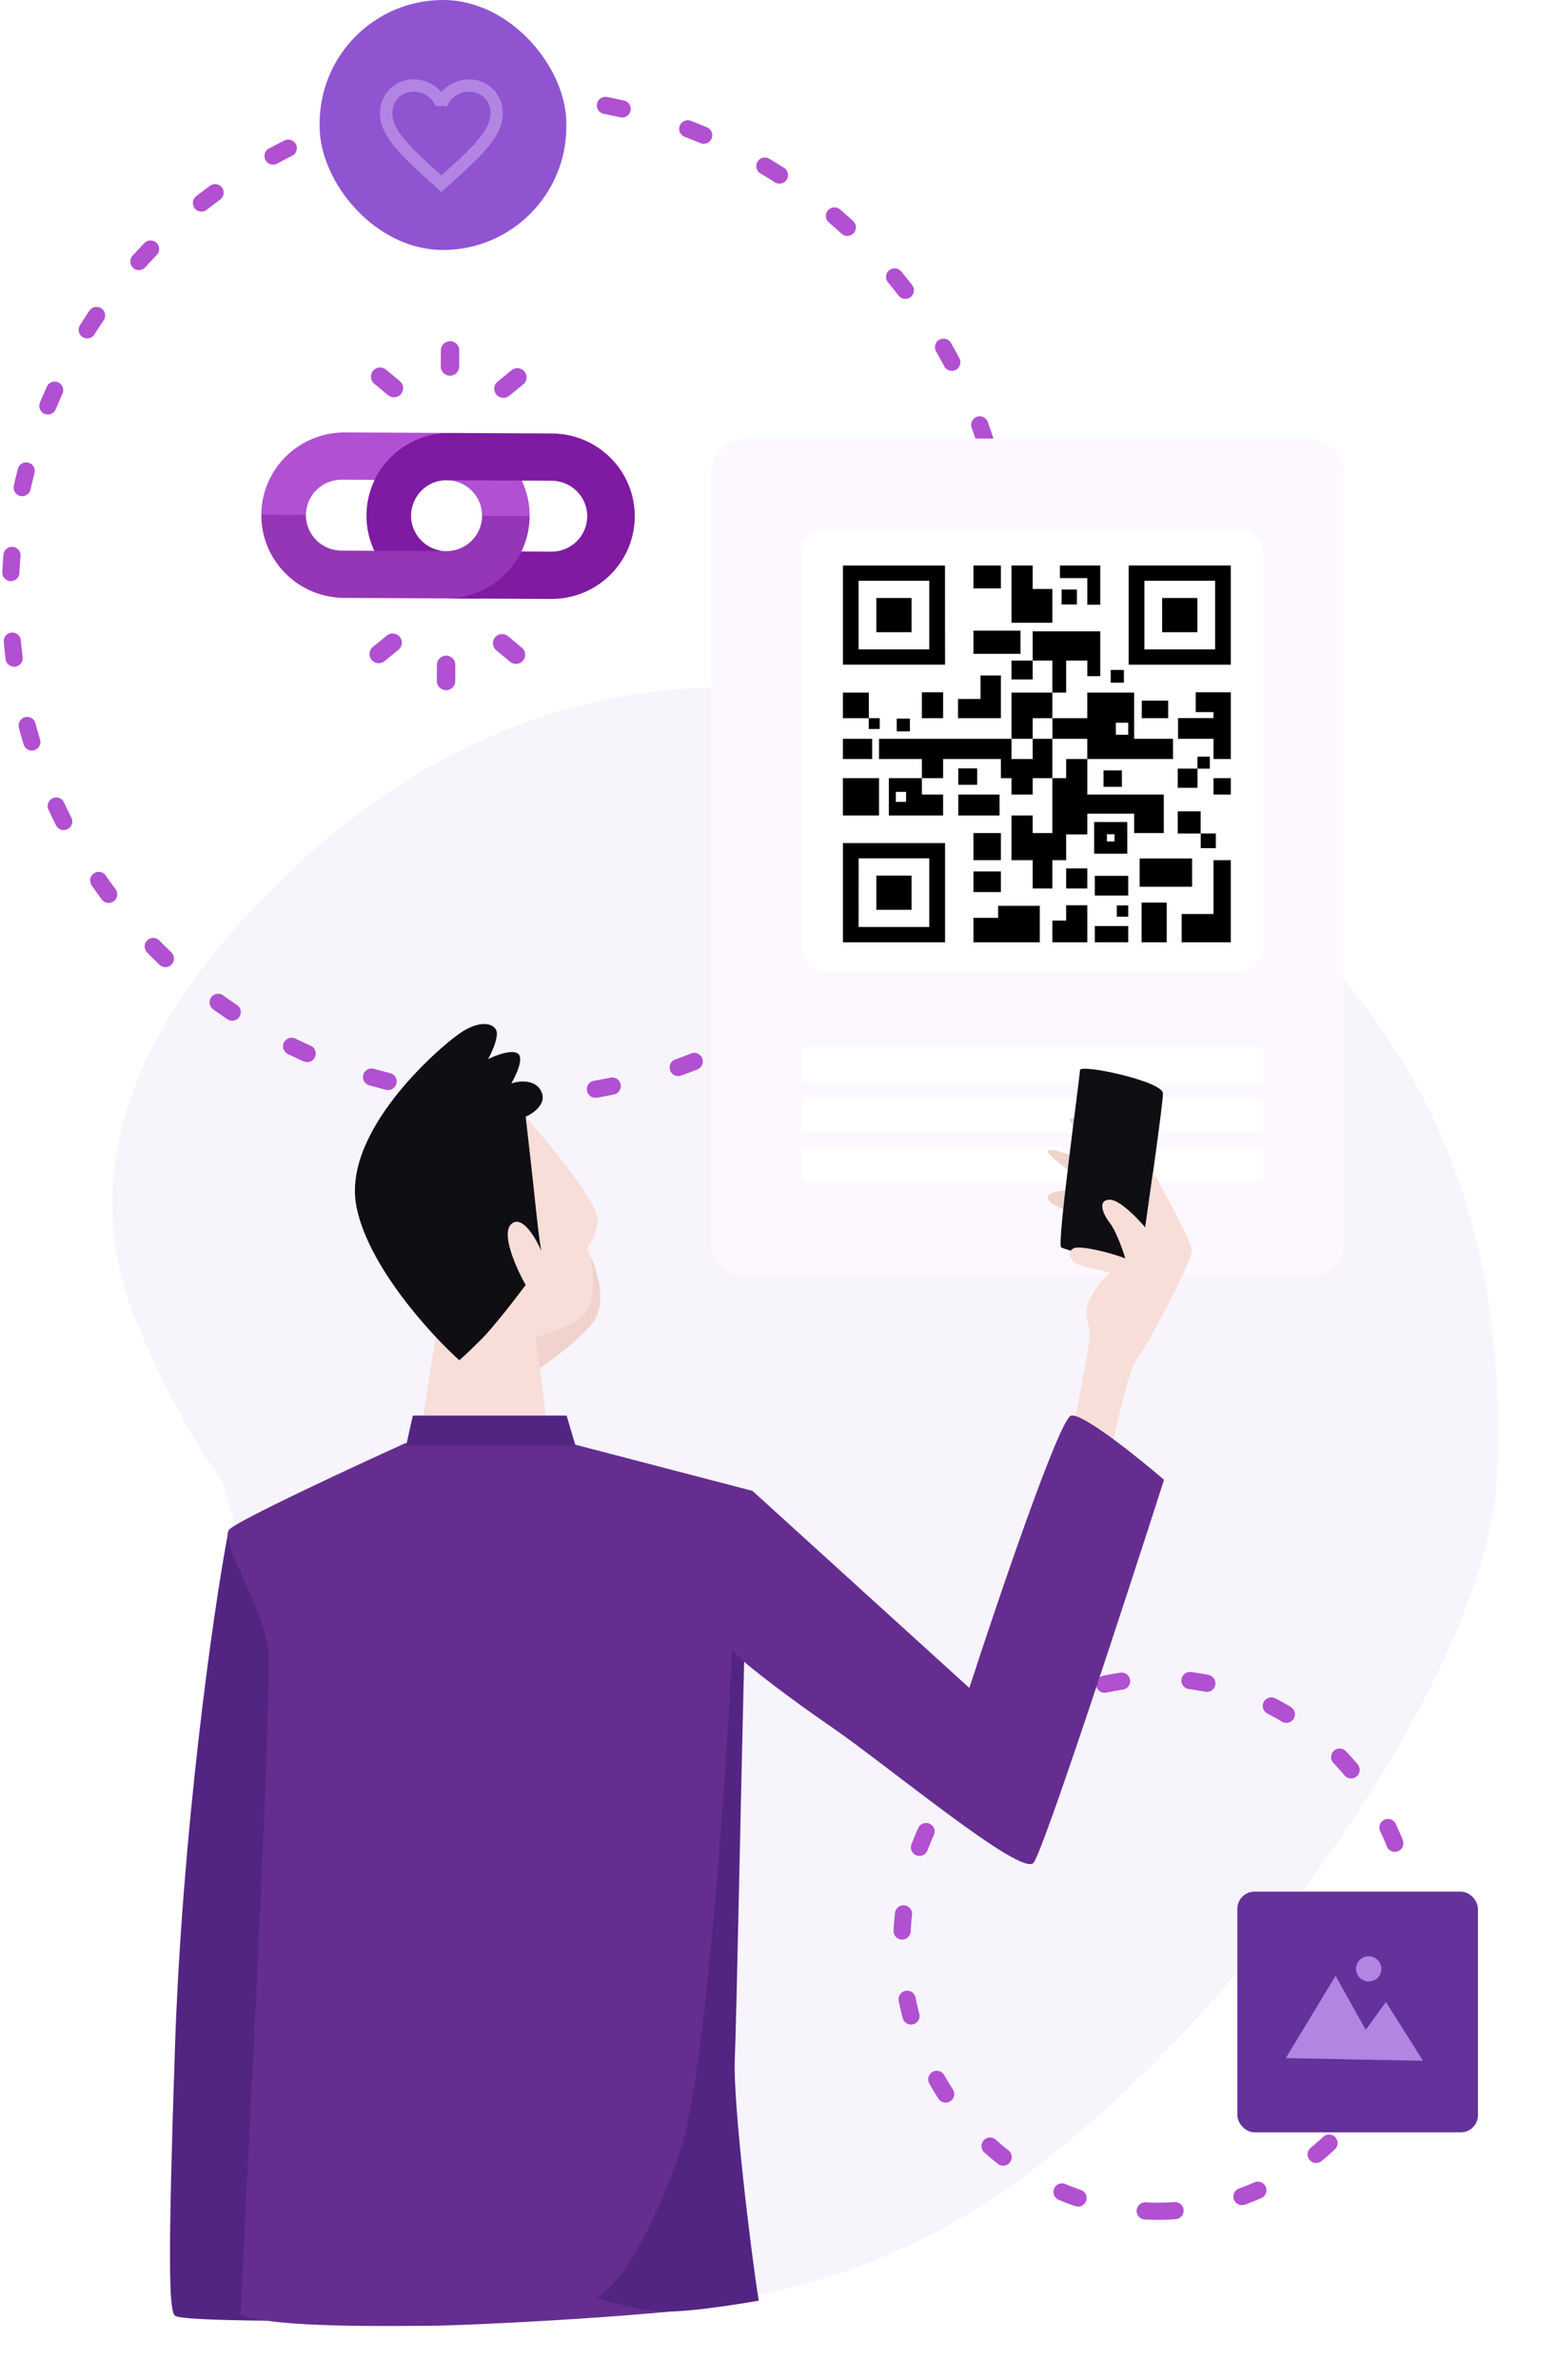
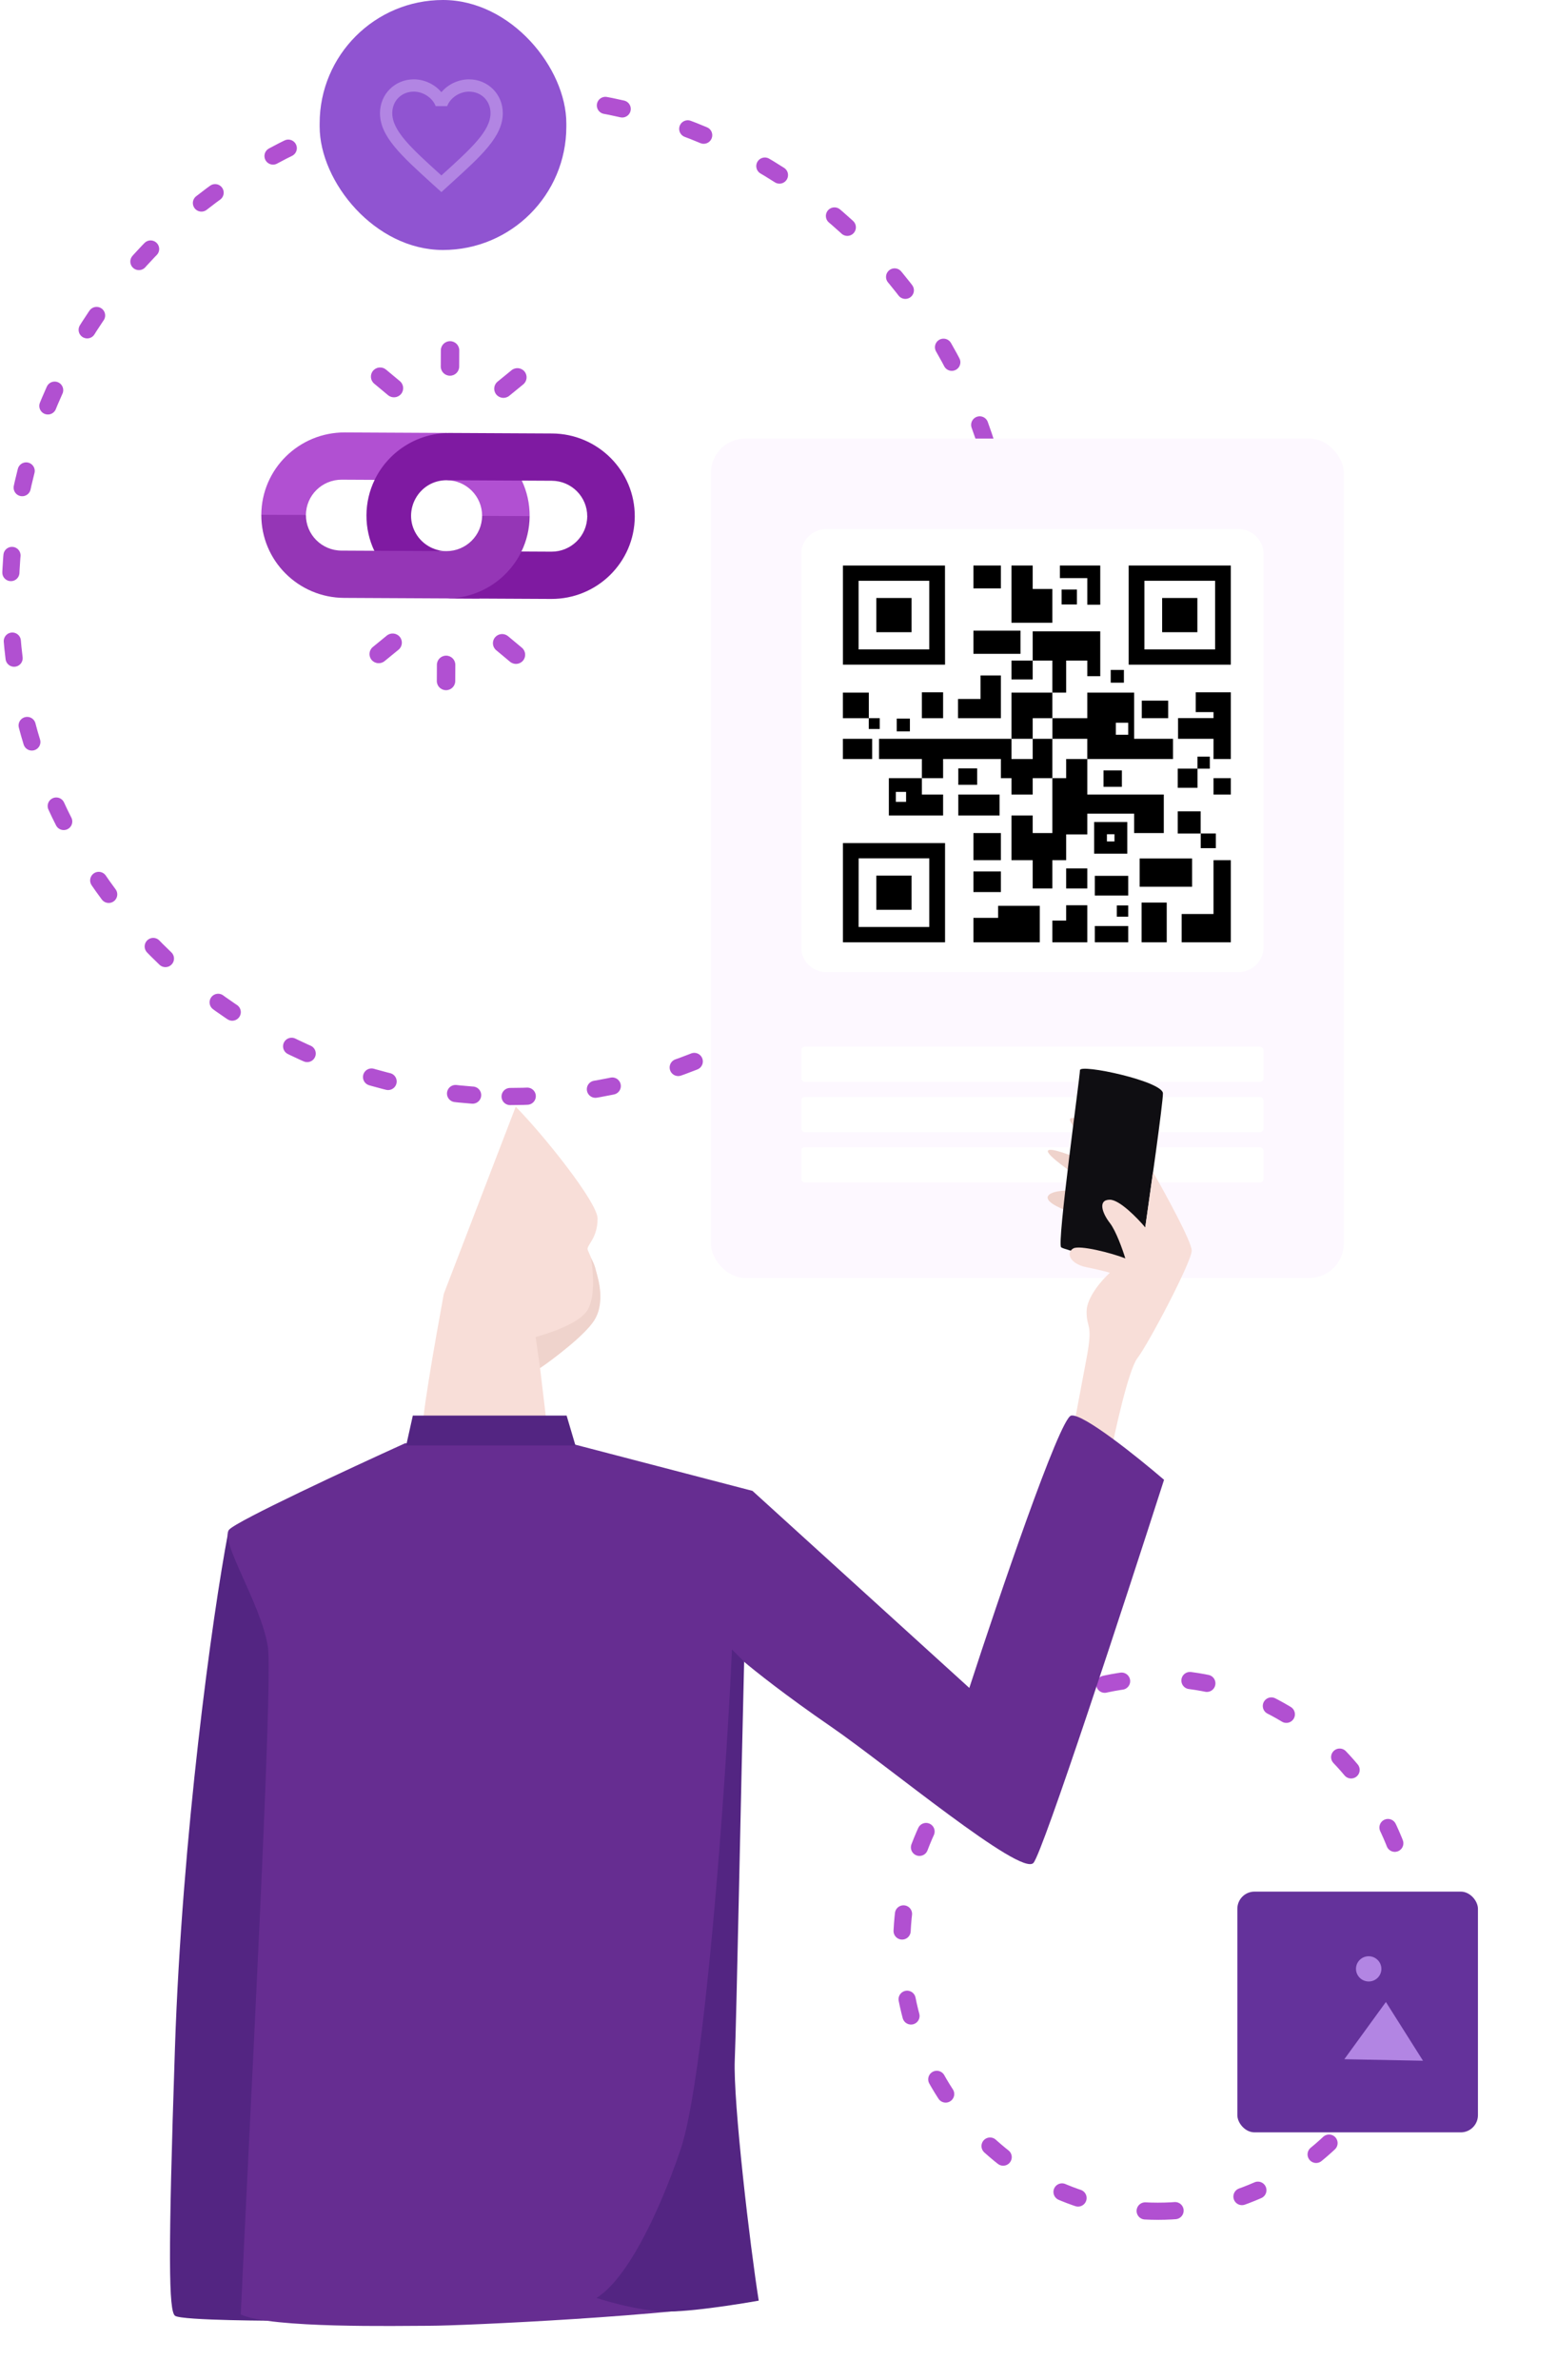
<svg xmlns="http://www.w3.org/2000/svg" width="453" height="692" viewBox="0 0 453 692" fill="none">
-   <path d="M64.517 430.293C64.517 430.293 51.676 413.773 39.548 383.909C27.419 354.046 26.312 312.301 77.786 259.886C129.26 207.471 208.42 172.321 317.499 228.493C426.578 284.665 437.876 370.935 435.544 428.971C433.212 487.007 357.655 592.646 290.071 638.351C222.486 684.055 137.222 676.558 96.69 650.118C56.158 623.677 41.839 593.034 60.46 537.33C79.081 481.627 74.91 463.075 64.517 430.293Z" fill="#F7F4FC" />
  <path d="M148.41 318.819C228.717 318.819 293.819 253.717 293.819 173.41C293.819 93.102 228.717 28 148.41 28C68.102 28 3 93.102 3 173.41C3 253.717 68.102 318.819 148.41 318.819Z" stroke="#B150D1" stroke-width="4.99" stroke-miterlimit="10" stroke-linecap="round" stroke-dasharray="4.99 19.95" />
  <path d="M336.895 642.937C378.058 642.937 411.427 608.26 411.427 565.483C411.427 522.706 378.058 488.029 336.895 488.029C295.733 488.029 262.364 522.706 262.364 565.483C262.364 608.26 295.733 642.937 336.895 642.937Z" stroke="#B150D1" stroke-width="4.99" stroke-miterlimit="10" stroke-linecap="round" stroke-dasharray="4.99 19.95" />
  <rect x="360" y="550" width="70" height="70" rx="5" fill="#64329B" />
-   <path d="M388.575 574.477L402.237 598.948L374.101 598.402L388.575 574.477Z" fill="#B285E3" />
  <path d="M403.22 582.096L414.012 599.176L391.122 598.732L403.22 582.096Z" fill="#B285E3" />
  <ellipse cx="3.693" cy="3.667" rx="3.693" ry="3.667" transform="matrix(1 0.019 -0.017 1 394.581 568.725)" fill="#B285E3" />
  <path d="M116.674 114.573C117.626 113.446 117.477 111.767 116.343 110.821L112.316 107.466C111.182 106.52 109.492 106.667 108.54 107.794C107.589 108.921 107.737 110.601 108.871 111.546L112.898 114.902C114.032 115.847 115.723 115.7 116.674 114.573Z" fill="#B150D2" />
  <path d="M152.232 111.764C153.375 110.831 153.541 109.152 152.601 108.016C151.661 106.88 149.971 106.715 148.828 107.649L144.767 110.964C143.623 111.898 143.459 113.577 144.398 114.712C145.338 115.849 147.027 116.013 148.171 115.079L152.232 111.764Z" fill="#B150D2" />
  <path d="M130.904 109.243C132.384 109.25 133.59 108.064 133.598 106.593L133.622 101.877C133.629 100.406 132.435 99.207 130.955 99.2C129.474 99.193 128.268 100.379 128.261 101.85L128.237 106.566C128.229 108.037 129.423 109.235 130.904 109.243Z" fill="#B150D2" />
  <path d="M144.037 185.306C143.086 186.433 143.234 188.113 144.368 189.058L148.395 192.414C149.529 193.359 151.22 193.212 152.171 192.085C153.122 190.958 152.974 189.278 151.84 188.333L147.813 184.977C146.679 184.032 144.988 184.18 144.037 185.306Z" fill="#B150D2" />
  <path d="M115.944 188.916C117.088 187.982 117.253 186.303 116.313 185.168C115.373 184.031 113.684 183.867 112.54 184.8L108.48 188.115C107.335 189.05 107.172 190.729 108.111 191.864C109.051 193 110.74 193.164 111.884 192.231L115.944 188.916Z" fill="#B150D2" />
  <path d="M132.451 198.03L132.474 193.313C132.482 191.843 131.288 190.644 129.807 190.637C128.327 190.629 127.121 191.816 127.114 193.286L127.09 198.003C127.082 199.474 128.276 200.673 129.757 200.68C131.237 200.687 132.443 199.501 132.451 198.03Z" fill="#B150D2" />
  <path d="M154.095 150.058L154.095 150.06L146.095 152.834L140.262 149.99L140.262 149.988C140.291 144.309 135.692 139.68 129.982 139.627L143.07 136.997L151.816 139.737C153.295 142.87 154.114 146.37 154.095 150.058Z" fill="#B150D2" />
  <path d="M130.008 125.884L100.363 125.734C86.99 125.667 76.095 136.382 76.028 149.665L76.028 149.667L82.004 152.511L89.01 149.732L89.01 149.73C89.039 144.038 93.707 139.445 99.438 139.474L108.836 139.521L109.759 139.526L122.835 134.519L130.008 125.884Z" fill="#B150D2" />
  <path d="M129.196 173.99L139.392 174.042L151.663 170.216L151.713 160.358C153.222 157.24 154.076 153.751 154.095 150.061L140.262 149.991C140.231 155.671 135.587 160.25 129.877 160.247L127.849 160.237L115.032 155.679L108.895 160.141L99.333 160.093C93.603 160.064 88.983 155.426 89.009 149.732L76.028 149.666C75.963 162.952 86.746 173.775 100.119 173.843C120.827 173.948 127.182 173.981 129.196 173.99Z" fill="#9536B6" />
  <path d="M121.067 155.226C117.02 148.51 121.778 139.621 129.982 139.627L160.526 139.782C166.257 139.81 170.878 144.451 170.85 150.143L170.85 150.145L177.485 152.993L184.683 150.215L184.683 150.213C184.75 136.93 173.966 126.105 160.595 126.038C128.867 125.877 130.829 125.884 130.478 125.891C121.021 126.022 112.864 131.547 109.003 139.521C107.457 142.708 106.636 146.205 106.618 149.82C106.599 153.51 107.418 157.008 108.896 160.141L118.408 160.189L129.878 160.247C126.132 160.212 122.864 158.206 121.067 155.226Z" fill="#7F1AA2" />
  <path d="M130.234 173.988C136.732 173.899 142.618 171.263 146.918 167.032C148.875 165.107 150.507 162.851 151.713 160.356L160.421 160.401C166.15 160.429 170.819 155.84 170.849 150.144L184.683 150.214C184.614 163.5 173.723 174.214 160.352 174.146C128.618 173.986 130.587 174 130.234 173.988Z" fill="#7F1AA1" />
  <g filter="url(#filter0_d_204_166)">
    <rect x="206.831" y="123.514" width="184.137" height="244.054" rx="10" fill="#FDF8FF" />
  </g>
  <g filter="url(#filter1_d_204_166)">
    <rect x="233.136" y="300.344" width="134.449" height="10.23" rx="1" fill="white" />
  </g>
  <g filter="url(#filter2_d_204_166)">
    <rect x="233.136" y="314.958" width="134.449" height="10.23" rx="1" fill="white" />
  </g>
  <g filter="url(#filter3_d_204_166)">
    <rect x="233.136" y="329.572" width="134.449" height="10.23" rx="1" fill="white" />
  </g>
  <path d="M311.311 325.328C311.826 324.298 319.036 326.401 322.577 327.581L320.002 342.388L312.277 352.688C309.487 351.83 304.101 349.662 304.873 347.86C305.646 346.057 310.989 346.036 313.564 346.25L315.496 343.353C311.847 340.993 304.616 335.95 304.873 334.662C305.131 333.375 312.062 336.057 315.496 337.559L318.714 334.662C316.032 331.98 310.796 326.358 311.311 325.328Z" fill="#EFD3CC" />
  <path d="M338.35 317.924C338.35 320.757 334.702 346.572 332.878 359.126L328.371 367.817C322.255 366.422 309.766 363.439 308.736 362.667C307.448 361.701 314.208 313.096 314.208 311.164C314.208 309.233 338.35 314.383 338.35 317.924Z" fill="#0F0E12" />
  <path d="M330.946 394.856C328.371 398.204 324.508 415.564 322.899 423.826L310.989 422.217C312.062 416.53 314.594 403.096 316.139 394.856C318.071 384.555 316.139 386.487 316.139 381.337C316.139 377.216 320.646 372.109 322.899 370.07C322.255 369.856 320.002 369.233 316.139 368.461C311.311 367.495 310.023 364.276 312.277 362.989C314.079 361.959 323.328 364.276 327.405 365.886C326.654 363.418 324.702 357.903 322.899 355.585C320.646 352.688 319.358 348.826 322.899 348.826C325.732 348.826 330.946 354.19 333.199 356.873L335.453 340.778C339.208 347.323 346.719 361.057 346.719 363.633C346.719 366.851 334.165 390.671 330.946 394.856Z" fill="#F8DED8" />
  <path d="M50.902 595.393C52.962 533.848 61.739 469.964 66.353 445.715H69.894L83.735 455.371L95.967 561.595L81.916 674.776C81.916 674.776 52.688 674.776 50.902 673.314C49.116 671.853 48.842 656.939 50.902 595.393Z" fill="#532582" />
  <path d="M218.928 433.483L165.817 419.642H117.855C101.76 426.938 68.992 442.174 66.674 444.749C63.777 447.968 76.009 466.316 77.941 478.869C79.486 488.912 72.618 616.746 70.043 672.969C79.164 677.046 115.846 676.237 125.027 676.237C134.208 676.237 196.198 673.437 220.018 668.93C218.409 658.63 215.581 625.394 212.491 610.2C209.4 595.007 213.778 519.106 216.353 483.054C219.358 485.629 228.649 493.032 241.783 502.045C258.199 513.311 297.148 545.822 300.689 541.638C303.521 538.29 327.191 465.994 338.672 430.264C331.053 423.719 314.98 410.822 311.633 411.594C308.285 412.367 290.495 464.706 282.019 490.779L218.928 433.483Z" fill="#662D91" />
  <path d="M173.864 354.298C173.864 349.662 158.306 330.156 150.044 321.787L129.121 376.186C126.653 389.706 121.975 415.65 123.005 417.71C124.035 419.77 147.898 420.178 159.701 419.319L157.126 397.753C159.057 396.573 164.529 392.603 170.967 386.165C179.014 378.118 171.289 364.598 170.967 363.311C170.645 362.023 173.864 360.092 173.864 354.298Z" fill="#F8DED8" />
  <path d="M170.645 381.337C173.22 377.731 172.684 370.07 171.933 365.886C173.22 367.817 173.349 369.555 173.864 371.358C174.508 373.611 175.705 379.546 172.898 383.912C170.001 388.418 161.31 394.856 157.126 397.753L155.838 388.74C159.486 387.774 168.07 384.942 170.645 381.337Z" fill="#EFD3CC" />
-   <path d="M155.838 350.757C155.066 343.289 153.585 330.263 152.941 324.684C155.194 323.718 159.25 320.885 157.448 317.28C155.645 313.675 150.903 314.276 148.757 315.027C150.151 312.667 152.491 307.624 150.688 306.336C148.885 305.048 144.143 306.872 141.997 307.945C142.855 306.443 144.572 302.86 144.572 300.542C144.572 297.645 140.066 296.036 133.628 300.542C127.19 305.048 99.507 329.19 103.692 350.757C107.04 368.01 125.044 387.774 133.628 395.5C134.272 394.963 136.46 392.989 140.066 389.384C143.671 385.778 150.151 377.366 152.941 373.611C150.259 368.89 145.666 358.74 148.757 355.907C151.847 353.074 155.838 359.877 157.448 363.632C157.233 362.452 156.611 358.225 155.838 350.757Z" fill="#0F0E12" />
  <path d="M212.963 479.602L216.503 483.142C215.645 516.941 214.293 586.831 213.778 598.934C213.263 611.037 218.281 653.587 220.749 668.93C220.749 668.93 203.212 672.092 194.293 672.092C185.374 672.092 173.542 668.141 173.542 668.141C181.911 662.99 191.053 645.351 198.006 625.007C204.958 604.664 211.139 520.267 212.963 479.602Z" fill="#532582" />
  <path d="M167.426 420.285L164.851 411.594H120.108L118.177 420.285H167.426Z" fill="#532582" />
  <g filter="url(#filter4_d_204_166)">
    <path d="M360.191 149.819H240.53C236.446 149.819 233.136 152.992 233.136 156.906V271.58C233.136 275.494 236.446 278.667 240.53 278.667H360.191C364.274 278.667 367.585 275.494 367.585 271.58V156.906C367.585 152.992 364.274 149.819 360.191 149.819Z" fill="white" />
    <path d="M274.939 160.428H245.247V189.262H274.956L274.939 160.428ZM270.369 184.827H249.801V164.863H270.369V184.827Z" fill="black" />
    <path d="M265.212 169.871H254.964V179.818H265.212V169.871Z" fill="black" />
    <path d="M358.096 160.428H328.387V189.262H358.096V160.428ZM353.526 184.827H332.957V164.863H353.526V184.827Z" fill="black" />
    <path d="M348.367 169.871H338.12V179.818H348.367V169.871Z" fill="black" />
    <path d="M245.248 269.97H274.956V241.132H245.248V269.97ZM249.818 245.571H270.37V265.534H249.801L249.818 245.571Z" fill="black" />
    <path d="M265.212 250.581H254.964V260.527H265.212V250.581Z" fill="black" />
    <path d="M310.189 188.065H316.341V192.611H320.112V188.065V179.573H316.341H310.189H306.175H300.456V188.062H294.287V188.065V193.557H300.456V188.065H306.175V197.385H310.189V188.065Z" fill="black" />
    <path d="M316.341 171.828H320.112V164.091V160.428H316.341H308.366V164.091H316.341V171.828Z" fill="black" />
    <path d="M291.202 160.428H283.211V167.085H291.202V160.428Z" fill="black" />
    <path d="M353.064 197.288H347.889V203.047H353.064V204.796H342.747V210.815H353.064V216.696H358.1V210.815V204.823V197.386V197.288H353.064Z" fill="black" />
    <path d="M327.977 238.629V235.013H318.33V244.211H327.977V238.629ZM324.251 239.386V240.658H322.055V238.562H324.251V239.386Z" fill="black" />
    <path d="M291.202 238.217H283.211V246.103H291.202V238.217Z" fill="black" />
    <path d="M278.808 233.114H285.111H290.821V227.02H278.808V233.114Z" fill="black" />
    <path d="M291.203 199.307V197.385V192.394H285.277V199.232H278.735V199.307V204.822H291.203V199.307Z" fill="black" />
    <path d="M253.751 210.816H245.237V216.697H253.751V210.816Z" fill="black" />
    <path d="M255.951 204.814H252.777V197.385H245.237V204.822H252.761V207.957H255.951V204.814Z" fill="black" />
    <path d="M310.187 263.671H306.174V269.974H310.187H316.34V259.208H310.187V263.671Z" fill="black" />
-     <path d="M255.752 222.253H245.237V233.11H255.752V222.253Z" fill="black" />
    <path d="M258.609 233.113H274.392V227.02H268.22V222.253H258.609V233.113ZM260.638 226.248H263.617V229.143H260.638V226.248Z" fill="black" />
    <path d="M284.295 219.424H278.808V222.252V224.19H284.295V222.252V219.424Z" fill="black" />
    <path d="M326.407 220.007H321.057V224.773H326.407V220.007Z" fill="black" />
    <path d="M358.1 222.253H353.063V227.02H358.1V222.253Z" fill="black" />
    <path d="M292.002 186.108H296.904V179.368H292.002H289.558H283.211V186.108H289.558H292.002Z" fill="black" />
    <path d="M291.202 249.382H283.211V255.377H291.202V249.382Z" fill="black" />
    <path d="M316.341 248.497H310.188V254.327H316.341V248.497Z" fill="black" />
    <path d="M353.062 254.326V261.756H343.801V269.973H353.062H358.099V254.326V246.109H353.062V254.326Z" fill="black" />
    <path d="M339.872 199.719H332.197V204.816H339.872V199.719Z" fill="black" />
    <path d="M329.966 238.217H338.598V227.018H329.966H316.341V222.252V216.694H310.189V222.252H306.175V227.018V233.112V238.217H300.456V233.112H294.287V238.217V246.107H300.456V254.324H306.175V246.107H310.189V238.615H316.341V233.112V232.58H329.966V233.112V238.217Z" fill="black" />
    <path d="M342.657 238.217V238.355H349.317V238.217V231.903H342.657V238.217Z" fill="black" />
    <path d="M349.338 242.61H353.064H353.745V238.345H353.064H349.338V242.61Z" fill="black" />
    <path d="M346.833 246.108V245.607H331.569V246.108V253.824H346.833V246.108Z" fill="black" />
    <path d="M339.455 258.43H332.138V269.972H339.455V258.43Z" fill="black" />
    <path d="M328.249 250.66H318.529V256.376H328.249V250.66Z" fill="black" />
    <path d="M328.249 259.262H324.934V262.532H328.249V259.262Z" fill="black" />
    <path d="M328.249 265.251H318.529V269.966H328.249V265.251Z" fill="black" />
    <path d="M268.219 204.823H274.392V197.386V197.288H268.219V197.386V204.823Z" fill="black" />
    <path d="M310.184 210.813H316.333V216.694H341.281V210.813H329.965V197.385H316.337V204.822H306.191V210.813H310.184ZM324.645 209.632V206.138H328.245V209.632H324.645Z" fill="black" />
    <path d="M300.456 204.822H306.175V197.385H300.456H294.287V204.822V210.813H300.456V204.822Z" fill="black" />
    <path d="M306.175 167.25H300.456V160.428H294.287V177.074H306.175V167.25Z" fill="black" />
    <path d="M306.175 210.816H300.457V216.697H294.288V210.816H291.203H274.393H268.22H255.752V216.697H268.22V222.255H274.393V216.697H291.203V222.255H294.288V227.021H300.457V222.255H306.175V216.697V210.816Z" fill="black" />
    <path d="M290.398 262.872H283.211V269.974H290.398H291.202H302.517V259.374H290.398V262.872Z" fill="black" />
    <path d="M313.325 167.422H308.865V171.746H313.325V167.422Z" fill="black" />
    <path d="M348.392 216.694V219.487H342.657V225.061H348.404V219.495H351.991V216.694V216.001H348.392V216.694Z" fill="black" />
    <path d="M264.729 204.935H260.897V208.649H264.729V204.935Z" fill="black" />
    <path d="M326.99 190.784H323.159V194.498H326.99V190.784Z" fill="black" />
  </g>
  <rect x="93" width="71.773" height="72.687" rx="35.886" fill="#9054D1" />
  <g clip-path="url(#clip0_204_166)">
    <path d="M136.46 23.07C133.351 23.07 130.368 24.517 128.42 26.804C126.473 24.517 123.489 23.07 120.381 23.07C114.878 23.07 110.555 27.393 110.555 32.896C110.555 39.649 116.629 45.152 125.83 53.513L128.42 55.853L131.011 53.495C140.212 45.152 146.286 39.649 146.286 32.896C146.286 27.393 141.962 23.07 136.46 23.07ZM128.599 50.851L128.42 51.03L128.242 50.851C119.738 43.151 114.128 38.059 114.128 32.896C114.128 29.323 116.808 26.643 120.381 26.643C123.132 26.643 125.812 28.412 126.759 30.859H130.1C131.029 28.412 133.709 26.643 136.46 26.643C140.033 26.643 142.713 29.323 142.713 32.896C142.713 38.059 137.103 43.151 128.599 50.851Z" fill="#B285E3" />
  </g>
  <defs>
    <filter id="filter0_d_204_166" x="196.831" y="117.514" width="204.137" height="264.054" filterUnits="userSpaceOnUse" color-interpolation-filters="sRGB">
      <feFlood flood-opacity="0" result="BackgroundImageFix" />
      <feColorMatrix in="SourceAlpha" type="matrix" values="0 0 0 0 0 0 0 0 0 0 0 0 0 0 0 0 0 0 127 0" result="hardAlpha" />
      <feOffset dy="4" />
      <feGaussianBlur stdDeviation="5" />
      <feComposite in2="hardAlpha" operator="out" />
      <feColorMatrix type="matrix" values="0 0 0 0 0.308 0 0 0 0 0.308 0 0 0 0 0.308 0 0 0 0.25 0" />
      <feBlend mode="normal" in2="BackgroundImageFix" result="effect1_dropShadow_204_166" />
      <feBlend mode="normal" in="SourceGraphic" in2="effect1_dropShadow_204_166" result="shape" />
    </filter>
    <filter id="filter1_d_204_166" x="229.136" y="300.344" width="142.449" height="18.23" filterUnits="userSpaceOnUse" color-interpolation-filters="sRGB">
      <feFlood flood-opacity="0" result="BackgroundImageFix" />
      <feColorMatrix in="SourceAlpha" type="matrix" values="0 0 0 0 0 0 0 0 0 0 0 0 0 0 0 0 0 0 127 0" result="hardAlpha" />
      <feOffset dy="4" />
      <feGaussianBlur stdDeviation="2" />
      <feComposite in2="hardAlpha" operator="out" />
      <feColorMatrix type="matrix" values="0 0 0 0 0.937 0 0 0 0 0.887 0 0 0 0 0.954 0 0 0 1 0" />
      <feBlend mode="normal" in2="BackgroundImageFix" result="effect1_dropShadow_204_166" />
      <feBlend mode="normal" in="SourceGraphic" in2="effect1_dropShadow_204_166" result="shape" />
    </filter>
    <filter id="filter2_d_204_166" x="229.136" y="314.958" width="142.449" height="18.23" filterUnits="userSpaceOnUse" color-interpolation-filters="sRGB">
      <feFlood flood-opacity="0" result="BackgroundImageFix" />
      <feColorMatrix in="SourceAlpha" type="matrix" values="0 0 0 0 0 0 0 0 0 0 0 0 0 0 0 0 0 0 127 0" result="hardAlpha" />
      <feOffset dy="4" />
      <feGaussianBlur stdDeviation="2" />
      <feComposite in2="hardAlpha" operator="out" />
      <feColorMatrix type="matrix" values="0 0 0 0 0.937 0 0 0 0 0.887 0 0 0 0 0.954 0 0 0 1 0" />
      <feBlend mode="normal" in2="BackgroundImageFix" result="effect1_dropShadow_204_166" />
      <feBlend mode="normal" in="SourceGraphic" in2="effect1_dropShadow_204_166" result="shape" />
    </filter>
    <filter id="filter3_d_204_166" x="229.136" y="329.572" width="142.449" height="18.23" filterUnits="userSpaceOnUse" color-interpolation-filters="sRGB">
      <feFlood flood-opacity="0" result="BackgroundImageFix" />
      <feColorMatrix in="SourceAlpha" type="matrix" values="0 0 0 0 0 0 0 0 0 0 0 0 0 0 0 0 0 0 127 0" result="hardAlpha" />
      <feOffset dy="4" />
      <feGaussianBlur stdDeviation="2" />
      <feComposite in2="hardAlpha" operator="out" />
      <feColorMatrix type="matrix" values="0 0 0 0 0.937 0 0 0 0 0.887 0 0 0 0 0.954 0 0 0 1 0" />
      <feBlend mode="normal" in2="BackgroundImageFix" result="effect1_dropShadow_204_166" />
      <feBlend mode="normal" in="SourceGraphic" in2="effect1_dropShadow_204_166" result="shape" />
    </filter>
    <filter id="filter4_d_204_166" x="223.136" y="143.819" width="154.449" height="148.847" filterUnits="userSpaceOnUse" color-interpolation-filters="sRGB">
      <feFlood flood-opacity="0" result="BackgroundImageFix" />
      <feColorMatrix in="SourceAlpha" type="matrix" values="0 0 0 0 0 0 0 0 0 0 0 0 0 0 0 0 0 0 127 0" result="hardAlpha" />
      <feOffset dy="4" />
      <feGaussianBlur stdDeviation="5" />
      <feComposite in2="hardAlpha" operator="out" />
      <feColorMatrix type="matrix" values="0 0 0 0 0.925 0 0 0 0 0.867 0 0 0 0 0.945 0 0 0 1 0" />
      <feBlend mode="normal" in2="BackgroundImageFix" result="effect1_dropShadow_204_166" />
      <feBlend mode="normal" in="SourceGraphic" in2="effect1_dropShadow_204_166" result="shape" />
    </filter>
    <clipPath id="clip0_204_166">
      <rect width="42.877" height="42.877" fill="white" transform="translate(106.982 17.71)" />
    </clipPath>
  </defs>
</svg>